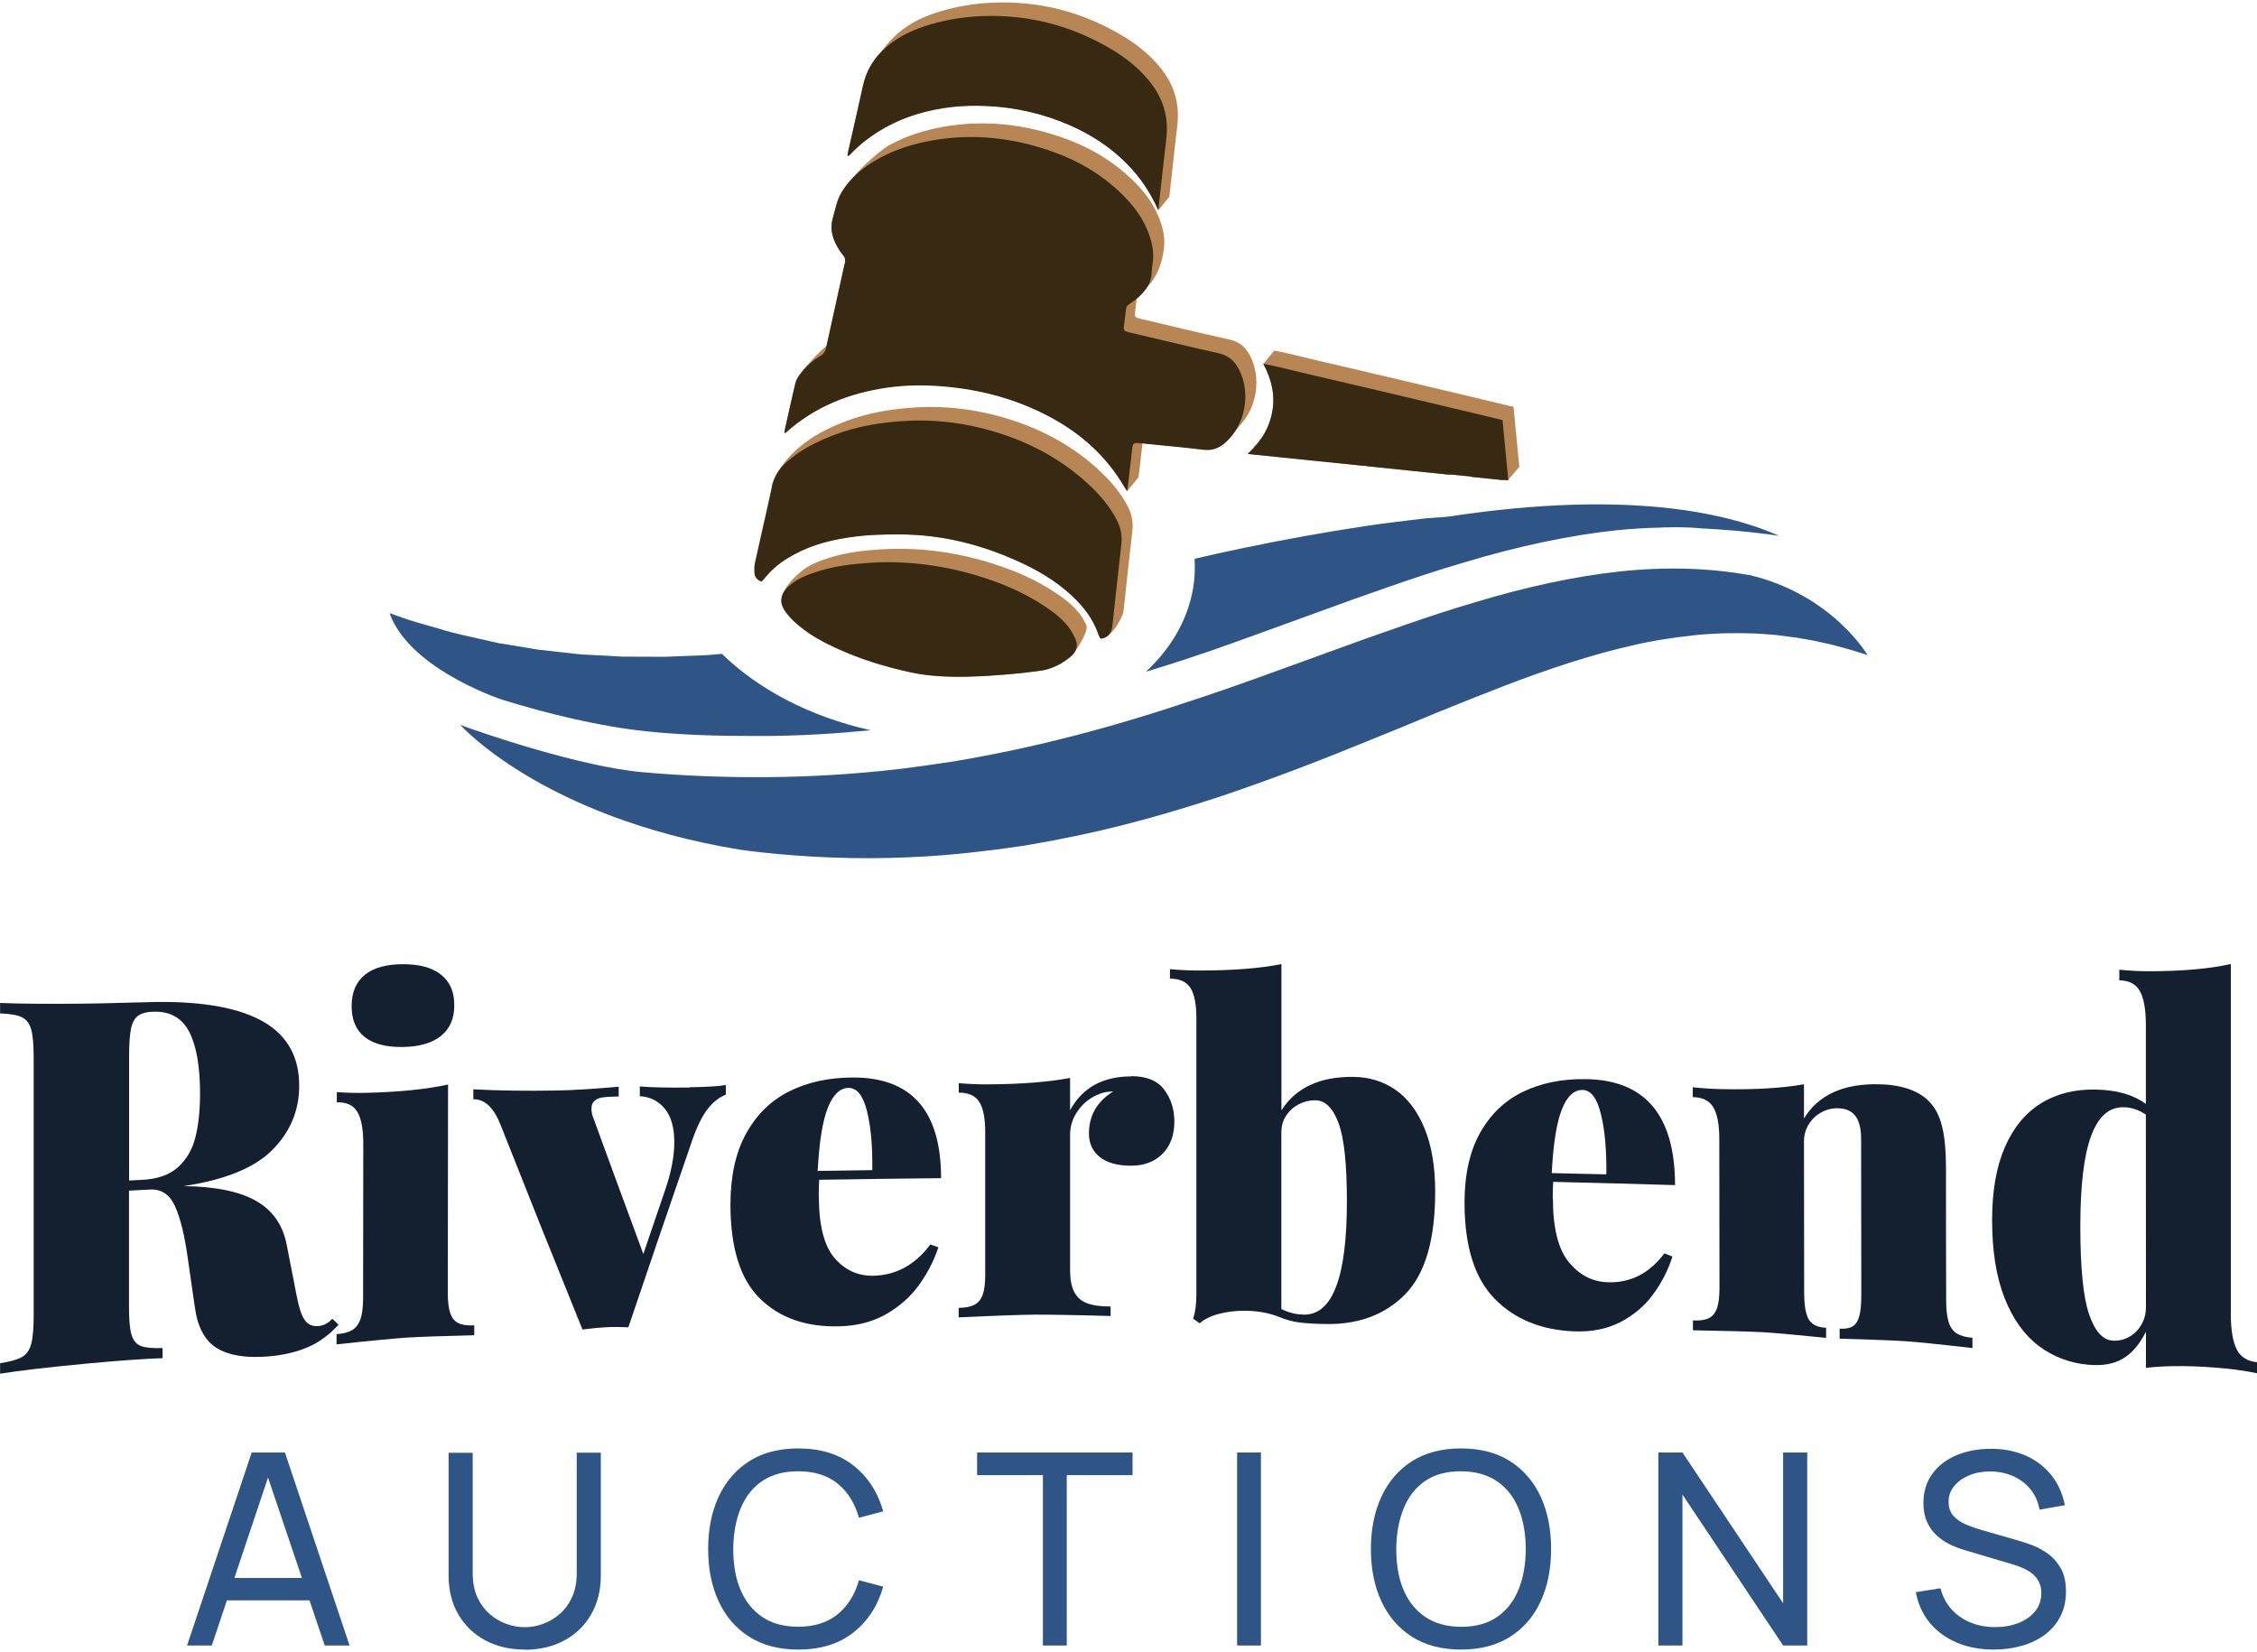
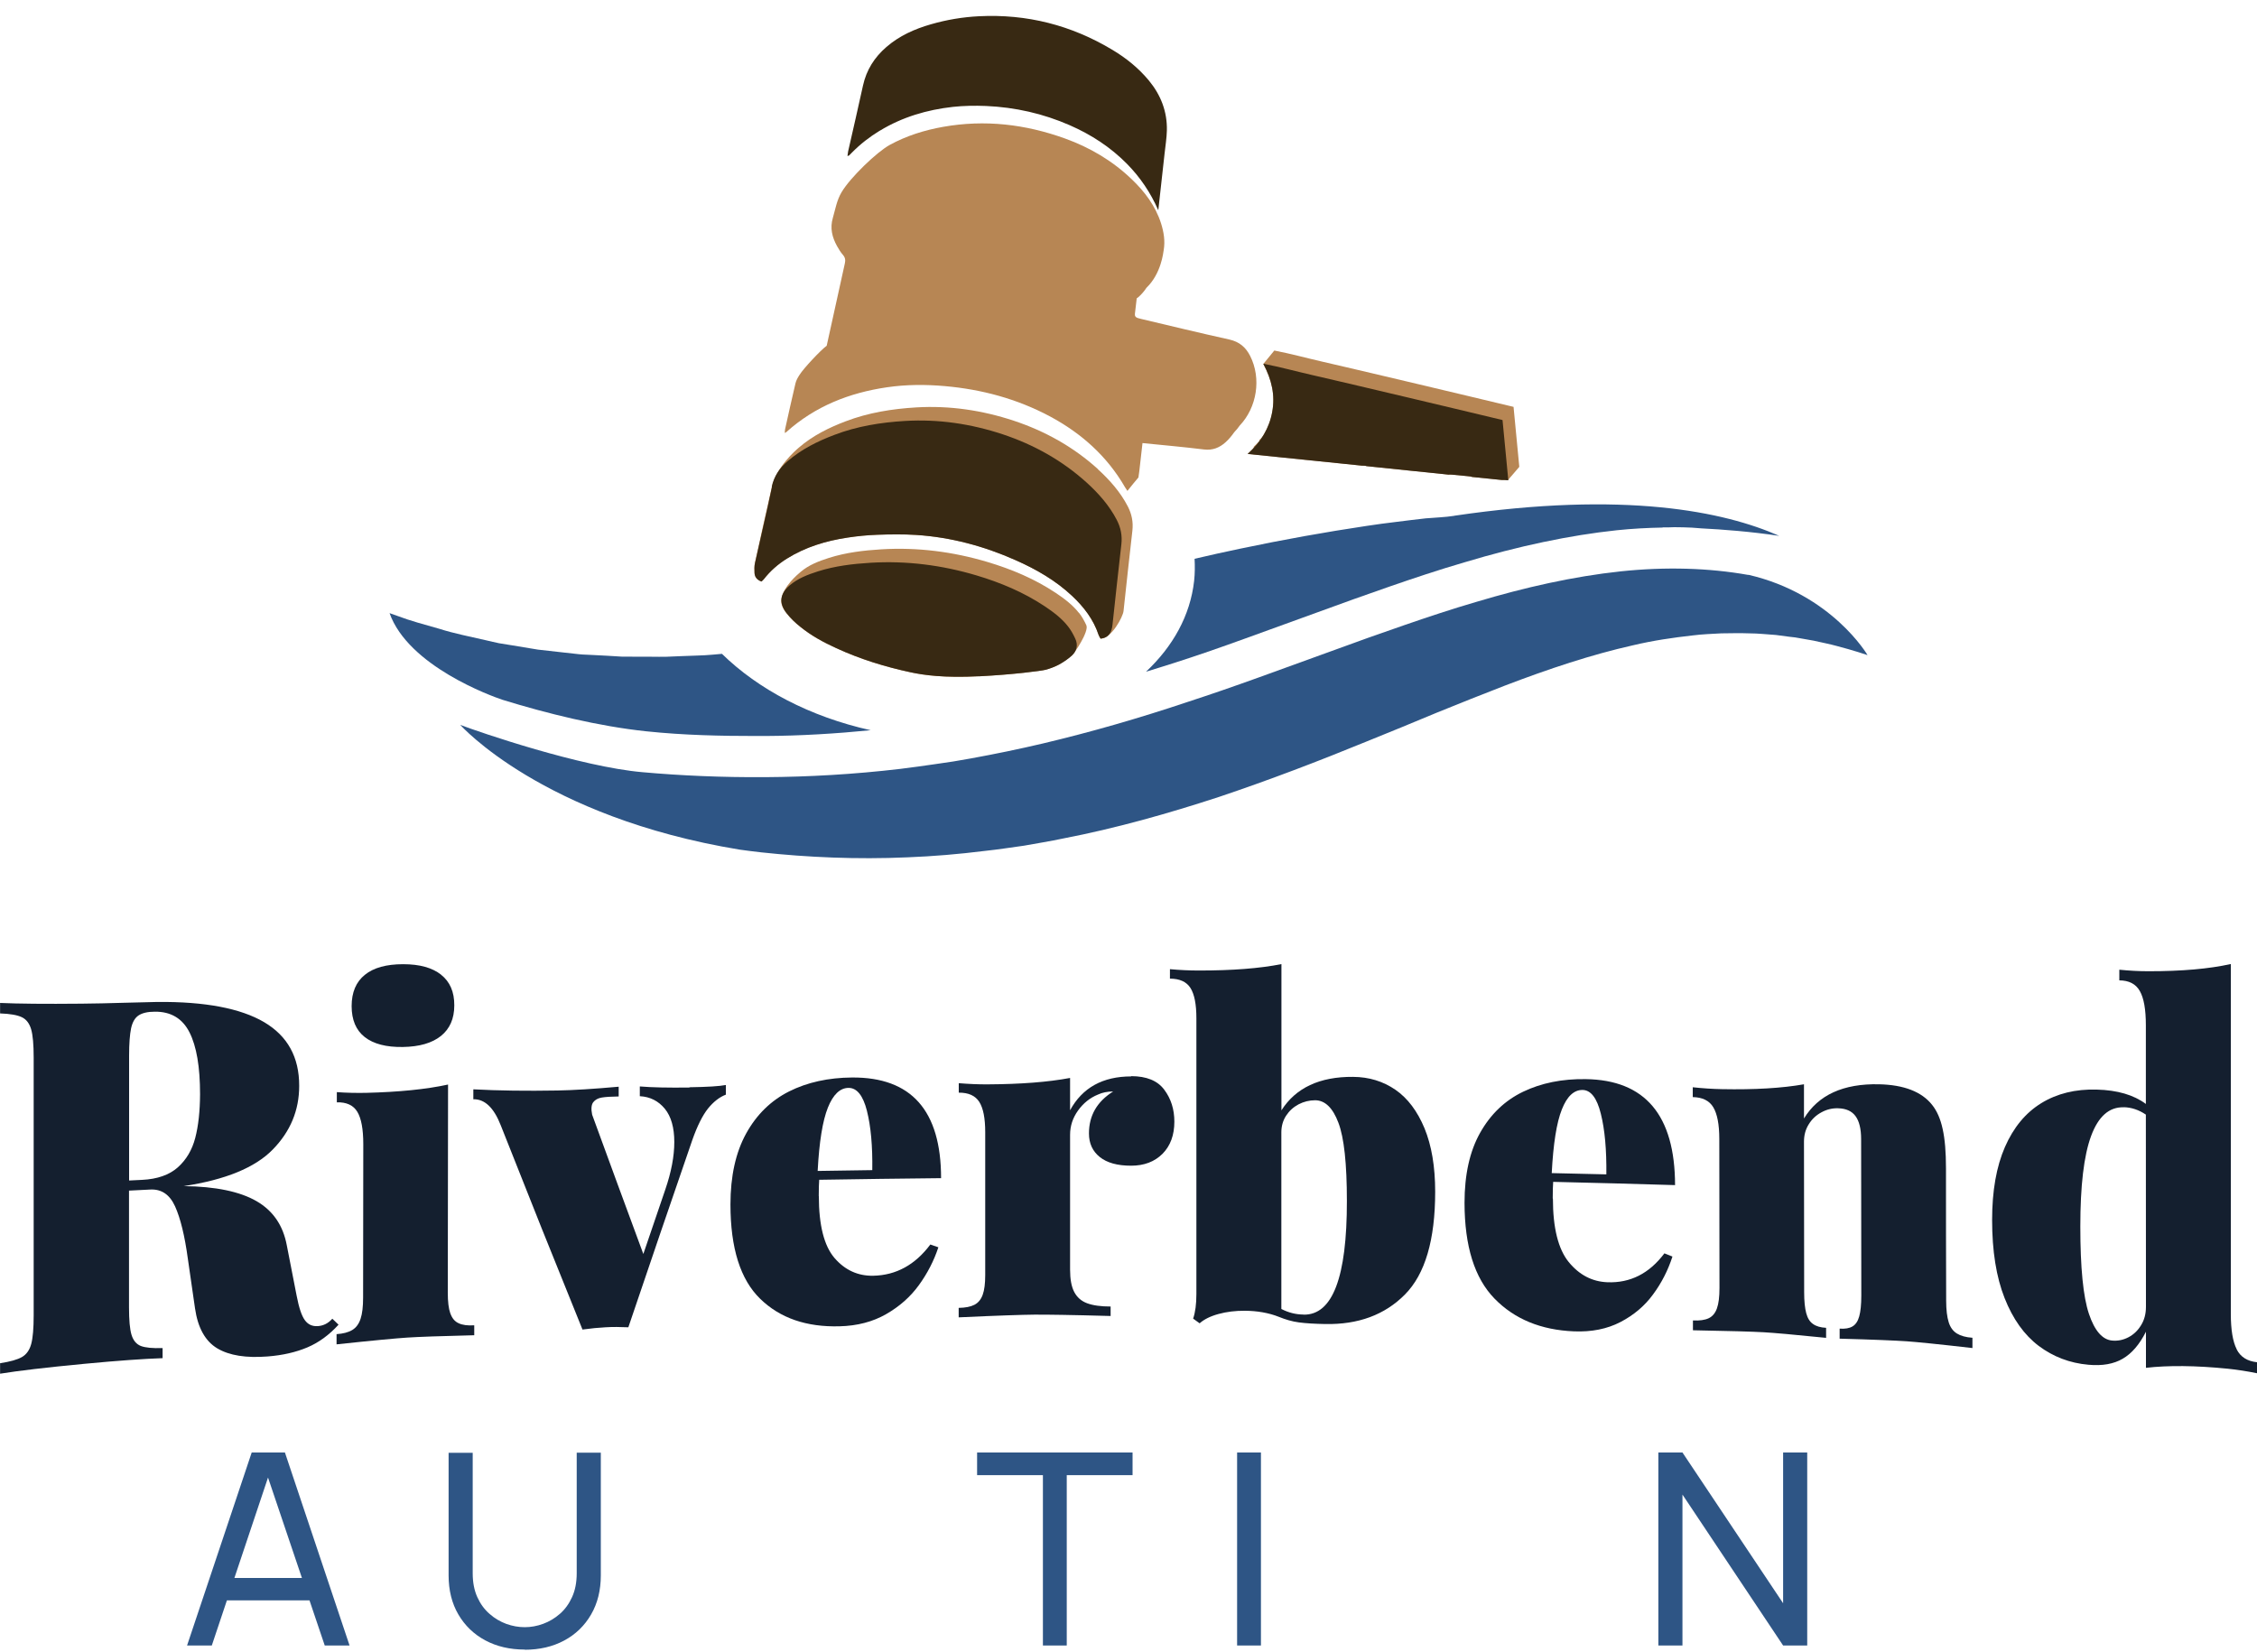
<svg xmlns="http://www.w3.org/2000/svg" id="Layer_1" data-name="Layer 1" version="1.1" viewBox="0 0 250 183">
  <defs>
    <style>
      .cls-1 {
        fill: #b78654;
      }

      .cls-1, .cls-2, .cls-3, .cls-4 {
        stroke-width: 0px;
      }

      .cls-2 {
        fill: #2e5585;
      }

      .cls-3 {
        fill: #382913;
      }

      .cls-4 {
        fill: #141f2f;
      }
    </style>
  </defs>
  <g>
    <path class="cls-1" d="M119.52,67.91c-.71-.91-1.63-1.6-2.59-2.24-2.33-1.55-4.88-2.62-7.56-3.42-3.83-1.14-7.74-1.64-11.73-1.4-1.97.12-3.92.35-5.82.95-1.13.36-2.24.78-3.16,1.57-.3.26-1.87,1.55-2.11,2.98-.08.5.13,1.03.57,1.58.44.56.97,1.07,1.53,1.51,1.21.98,2.57,1.72,3.98,2.36,2.65,1.22,5.41,2.07,8.26,2.68,1.41.3,3.65.63,7.55.43,3.9-.2,6.88-.6,7.36-.72.51-.13,1.02-.33,1.48-.57.51-.28.99-.65,1.45-1.01.24-.18,1.92-2.66,1.6-3.35-.22-.48-.48-.95-.8-1.36Z" />
    <path class="cls-1" d="M121.61,51.96c-2.71-2.45-5.84-4.2-9.3-5.35-3.51-1.16-7.11-1.7-10.82-1.48-2.68.16-5.3.58-7.82,1.54-1.87.71-3.65,1.59-5.18,2.91-.42.36-2.47,2.14-2.99,4.34-.65,2.8-1.26,5.62-1.88,8.43-.08.36-.07.76-.05,1.13.03.46.31.77.77.93.09-.09.19-.17.27-.27.71-.91,1.57-1.66,2.55-2.27,2.05-1.28,4.31-1.96,6.67-2.32,1.11-.17,2.22-.28,3.34-.32,1.44-.05,2.88-.07,4.31.02,3.84.25,7.51,1.24,11.02,2.8,2.28,1.01,4.42,2.24,6.26,3.96,1.3,1.22,2.36,2.6,2.93,4.32.05.15.15.29.22.41,1.21,0,2.48-2.43,2.54-3.05.32-2.97.64-5.93.98-8.9.11-.97-.07-1.85-.51-2.7-.83-1.6-2.01-2.93-3.33-4.13Z" />
    <path class="cls-1" d="M168.29,51.74l-.64-6.67-5.19-1.24c-1.85-.44-3.62-.85-5.39-1.28-1.75-.42-3.51-.82-5.25-1.24-1.78-.41-3.55-.84-5.32-1.24-1.75-.4-3.49-.88-5.35-1.24-.28.34-.87,1.05-1.22,1.49.94,1.76,1.33,3.49.99,5.33-.18,1.02-.57,1.93-1.11,2.77-.13.13-.23.26-.37.38.03,0,.06,0,.09,0,0,.01-.02.02-.03.04-.22.24-.43.47-.68.7.03,0,.07,0,.1.01-.23.25-.45.5-.71.73,3.66.37,7.18.73,10.76,1.1l1.92.2c.05,0,.1,0,.14,0,.13,0,.24.01.34.05l4.62.48,3.43.35,1.02.11c.08-.02.19,0,.36,0,.59.05,1.18.11,1.77.17.24.02.4.05.51.09l3.24.33c.24,0,.48,0,.7.03.02,0,1.26-1.48,1.27-1.48Z" />
    <path class="cls-1" d="M137.31,47.15c1.92-2.01,2.43-5.24,1.16-7.73-.49-.96-1.19-1.56-2.3-1.81-3.27-.72-6.52-1.51-9.77-2.28-.12-.03-.25-.06-.37-.1-.24-.07-.35-.22-.32-.47.07-.57.14-1.14.2-1.71.06-.05.13-.09.19-.14.35-.31.65-.66.89-1.03,1.64-1.58,1.86-3.91,1.91-4.18.17-1.01.01-1.98-.29-2.94-.62-1.95-1.81-3.53-3.27-4.92-2.13-2.04-4.63-3.51-7.38-4.5-4.38-1.58-8.87-2.11-13.49-1.29-2.08.37-4.07.99-5.93,2.01-1.41.78-4.32,3.56-5.31,5.21-.54.89-.7,1.9-.98,2.87-.33,1.13-.08,2.13.46,3.11.19.35.41.7.67,1,.25.29.28.58.2.93-.68,3.04-1.35,6.08-2.01,9.12-.67.49-2.54,2.48-3,3.21-.19.29-.38.62-.46.96-.4,1.69-.77,3.38-1.15,5.08-.03.12-.02.25-.03.41.1-.05.14-.07.17-.1,3.18-2.86,6.97-4.35,11.15-4.96,2.12-.31,4.26-.32,6.4-.13,4.1.36,8,1.41,11.64,3.35,3.47,1.86,6.32,4.39,8.31,7.83.06.11.13.21.28.43.2-.26,1.06-1.32,1.22-1.49.05-.34.08-.53.1-.72.12-1.03.23-2.06.35-3.09,2.27.23,4.55.43,6.82.71.95.11,1.7-.19,2.38-.8.37-.33.68-.71.96-1.11.22-.23.43-.48.61-.74Z" />
-     <path class="cls-1" d="M94.43,16.85c.91-.92,1.93-1.71,3.04-2.39,2.49-1.51,5.22-2.31,8.08-2.63,1.21-.13,2.45-.15,3.67-.1,3.22.14,6.33.84,9.29,2.14,2.37,1.04,4.51,2.43,6.33,4.28,1.44,1.46,2.58,3.13,3.46,5.14.32-.39,1.05-1.29,1.22-1.49.24-2.19.48-4.25.7-6.31.09-.84.23-1.68.25-2.52.05-2.1-.67-3.94-2-5.55-1.14-1.37-2.5-2.47-4.01-3.38C119.92,1.29,114.98.03,109.67.31c-1.8.09-3.58.39-5.31.89-1.81.52-3.5,1.27-4.94,2.52-.49.43-1.14,1.08-1.93,2.16-.95,1.01-1.57,2.19-1.88,3.6-.53,2.44-1.1,4.87-1.64,7.31-.03.15-.04.31-.07.49.09-.03.14-.03.17-.05.12-.11.24-.23.36-.36Z" />
  </g>
  <g>
    <path class="cls-2" d="M20.72,182.28l7.16-21.38h3.68l7.16,21.38h-2.75l-6.7-19.84h.83l-6.64,19.84h-2.75ZM24.16,177.28v-2.48h11.11v2.48h-11.11Z" />
    <path class="cls-2" d="M58.13,182.73c-1.65,0-3.11-.34-4.38-1.02-1.27-.68-2.26-1.64-2.98-2.87-.72-1.23-1.08-2.68-1.08-4.34v-13.57h2.67s0,13.35,0,13.35c0,1.01.17,1.89.51,2.64.34.75.79,1.37,1.36,1.86.56.5,1.19.86,1.86,1.11.68.24,1.35.36,2.03.36s1.36-.12,2.04-.37c.68-.25,1.3-.62,1.86-1.11.56-.49,1.01-1.11,1.35-1.86.34-.75.51-1.63.51-2.63v-13.36h2.67v13.59c0,1.65-.36,3.1-1.08,4.34-.72,1.24-1.71,2.2-2.98,2.88-1.27.68-2.73,1.02-4.38,1.02Z" />
-     <path class="cls-2" d="M88.42,182.73c-2.13,0-3.93-.47-5.42-1.41-1.48-.94-2.62-2.25-3.39-3.92-.78-1.67-1.17-3.61-1.17-5.81s.39-4.13,1.17-5.81c.78-1.67,1.91-2.98,3.39-3.92,1.48-.94,3.29-1.41,5.42-1.41,2.47,0,4.51.63,6.11,1.89,1.6,1.26,2.7,2.95,3.3,5.08l-2.69.71c-.44-1.59-1.22-2.85-2.34-3.77-1.12-.92-2.59-1.38-4.39-1.38-1.59,0-2.92.36-3.98,1.08-1.06.72-1.86,1.73-2.39,3.03-.53,1.3-.81,2.8-.82,4.5,0,1.7.25,3.2.79,4.49s1.34,2.3,2.41,3.03c1.07.73,2.4,1.09,3.99,1.09,1.8,0,3.26-.46,4.39-1.39,1.12-.93,1.9-2.18,2.34-3.76l2.69.71c-.6,2.13-1.71,3.82-3.3,5.08-1.6,1.26-3.64,1.89-6.11,1.89Z" />
    <path class="cls-2" d="M115.52,182.28v-18.87h-7.29v-2.51h17.22v2.51h-7.29v18.87h-2.64Z" />
    <path class="cls-2" d="M137.03,182.28v-21.38h2.64v21.38h-2.64Z" />
-     <path class="cls-2" d="M161.83,182.73c-2.13,0-3.93-.47-5.42-1.41-1.48-.94-2.62-2.25-3.39-3.92-.78-1.67-1.17-3.61-1.17-5.81s.39-4.13,1.17-5.81c.78-1.67,1.91-2.98,3.39-3.92,1.48-.94,3.29-1.41,5.42-1.41s3.95.47,5.43,1.41c1.48.94,2.61,2.25,3.39,3.92.77,1.67,1.16,3.61,1.16,5.81s-.39,4.13-1.16,5.81c-.77,1.67-1.9,2.98-3.39,3.92-1.48.94-3.3,1.41-5.43,1.41ZM161.83,180.21c1.59,0,2.92-.35,3.98-1.08,1.06-.73,1.86-1.74,2.39-3.04.53-1.3.8-2.8.8-4.5s-.27-3.2-.8-4.49c-.53-1.29-1.33-2.3-2.39-3.02-1.06-.72-2.39-1.09-3.98-1.1-1.59,0-2.92.35-3.97,1.07-1.05.72-1.85,1.73-2.38,3.04-.53,1.3-.81,2.8-.82,4.51,0,1.7.25,3.2.79,4.48.53,1.29,1.33,2.29,2.4,3.02,1.06.73,2.39,1.1,3.99,1.11Z" />
    <path class="cls-2" d="M183.69,182.28v-21.38h2.67l11.15,16.7v-16.7h2.67v21.38h-2.67l-11.15-16.72v16.72h-2.67Z" />
-     <path class="cls-2" d="M220.84,182.73c-1.51,0-2.88-.26-4.09-.77s-2.21-1.25-3-2.2c-.79-.96-1.3-2.09-1.54-3.39l2.73-.43c.35,1.35,1.07,2.4,2.16,3.16,1.09.76,2.38,1.14,3.87,1.14.96,0,1.83-.15,2.6-.45.77-.3,1.39-.73,1.85-1.3.46-.56.69-1.23.69-2,0-.47-.08-.87-.25-1.22-.17-.35-.39-.64-.67-.88-.28-.24-.59-.44-.95-.61-.36-.17-.73-.31-1.11-.43l-5.45-1.62c-.59-.17-1.17-.39-1.72-.66-.55-.27-1.05-.61-1.48-1.02-.44-.41-.78-.91-1.04-1.49-.26-.58-.39-1.27-.39-2.06,0-1.26.33-2.34.99-3.24.66-.9,1.55-1.59,2.68-2.06,1.13-.47,2.4-.71,3.82-.71,1.44,0,2.72.26,3.85.76,1.13.5,2.07,1.22,2.82,2.15.75.93,1.25,2.04,1.51,3.34l-2.81.49c-.15-.86-.48-1.61-.99-2.24-.51-.63-1.15-1.12-1.91-1.46-.76-.34-1.6-.52-2.51-.53-.87,0-1.66.13-2.36.42-.7.29-1.26.69-1.68,1.2-.42.51-.62,1.09-.62,1.74s.19,1.19.56,1.59c.38.4.84.71,1.39.94.55.23,1.09.42,1.61.57l4.07,1.17c.47.13,1,.31,1.61.53.61.23,1.2.55,1.77.96.57.41,1.05.96,1.43,1.63.38.68.56,1.53.56,2.56s-.21,1.95-.62,2.75c-.41.8-.98,1.47-1.71,2.02-.73.54-1.58.96-2.55,1.23-.97.28-2.01.42-3.12.42Z" />
  </g>
  <g>
    <path class="cls-4" d="M34.04,149.26c-1.26.53-2.72.87-4.38,1-2.4.19-4.26-.1-5.6-.9-1.33-.8-2.15-2.28-2.46-4.44-.31-2.18-.47-3.28-.79-5.47-.35-2.58-.83-4.52-1.42-5.82-.59-1.3-1.5-1.92-2.73-1.86-.95.05-1.42.07-2.37.12,0,5.17,0,7.76,0,12.93,0,1.41.09,2.43.28,3.05.19.62.53,1.03,1.03,1.23.5.19,1.3.27,2.41.23,0,.45,0,.67,0,1.12-2.04.07-4.94.27-8.71.63-4.21.4-7.31.77-9.29,1.09v-1.16c1.12-.17,1.93-.4,2.43-.69.5-.29.84-.78,1.02-1.45.18-.67.27-1.73.27-3.17,0-11.41,0-17.12,0-28.54,0-1.44-.09-2.49-.28-3.14-.19-.65-.53-1.1-1.03-1.34-.5-.24-1.3-.38-2.41-.42v-1.16c1.99.09,4.99.12,9.01.08,1.43-.01,3.02-.05,4.77-.1,1.75-.05,2.96-.08,3.62-.09,5.31-.05,9.25.71,11.85,2.24,2.59,1.53,3.89,3.87,3.88,7.06,0,2.72-.98,5.06-2.94,7.06-1.96,2-5.24,3.34-9.85,4.04,3.55.04,6.24.61,8.07,1.67,1.83,1.06,2.94,2.69,3.35,4.9.44,2.24.65,3.35,1.09,5.58.25,1.31.55,2.21.9,2.69.35.49.83.71,1.44.67.63-.04,1.17-.32,1.61-.82.28.27.41.4.69.66-1.04,1.14-2.19,1.98-3.44,2.51ZM19.69,129.32c.94-.84,1.59-1.93,1.94-3.28.35-1.35.52-2.96.53-4.83,0-3.03-.39-5.31-1.17-6.85-.78-1.54-2.06-2.31-3.85-2.29-.8,0-1.4.15-1.8.42-.4.27-.67.74-.82,1.42-.14.68-.22,1.69-.22,3.02,0,5.54,0,8.3,0,13.84.57-.03.86-.04,1.43-.07,1.7-.08,3.02-.55,3.96-1.38Z" />
    <path class="cls-4" d="M49.88,145.48c.19.54.49.91.92,1.1.42.2,1,.28,1.73.23,0,.44,0,.66,0,1.1-3.74.09-6.22.18-7.42.26-1.21.08-3.82.32-7.83.75,0-.45,0-.68,0-1.13.73-.05,1.31-.2,1.74-.46.43-.26.73-.67.92-1.24s.28-1.35.28-2.35c0-6.8.01-10.2.02-17,0-1.66-.22-2.85-.66-3.58-.44-.73-1.2-1.08-2.27-1.05,0-.45,0-.68,0-1.13,1.1.08,2.18.1,3.24.08,3.62-.09,6.65-.39,9.08-.92-.01,9.23-.02,13.84-.03,23.07,0,.98.09,1.74.28,2.28ZM48.85,107.97c.98.77,1.48,1.9,1.47,3.4,0,1.48-.5,2.6-1.48,3.39-.99.79-2.39,1.19-4.21,1.22-1.85.03-3.26-.34-4.23-1.1-.97-.76-1.45-1.91-1.45-3.43,0-1.52.49-2.68,1.46-3.46.97-.79,2.38-1.18,4.24-1.18s3.22.39,4.21,1.16Z" />
    <path class="cls-4" d="M76.37,120.44c1.99-.03,3.33-.11,4.03-.25,0,.43,0,.64,0,1.07-.71.27-1.37.79-1.98,1.54-.6.76-1.18,1.91-1.73,3.47-2.84,8.24-4.25,12.38-7.09,20.76-.9-.04-1.74-.05-2.53,0-.76.04-1.61.12-2.55.25-3.63-8.96-5.44-13.48-9.06-22.64-.76-1.94-1.77-2.9-3.03-2.87,0-.44,0-.66,0-1.1,2.79.15,5.89.19,9.31.13,1.73-.03,4-.17,6.79-.42,0,.43,0,.65,0,1.08-.83.01-1.46.05-1.87.12-.42.07-.73.24-.95.52-.21.28-.25.74-.12,1.38,2.27,6.21,3.4,9.29,5.67,15.43.97-2.86,1.46-4.29,2.43-7.13.67-1.95,1-3.7,1-5.27,0-1.6-.35-2.83-1.05-3.69-.71-.86-1.63-1.33-2.77-1.39,0-.43,0-.65,0-1.08,1.31.11,3.14.15,5.49.12Z" />
    <path class="cls-4" d="M90.7,132.49c0,3.23.58,5.52,1.74,6.87,1.16,1.34,2.59,1.99,4.28,1.96,2.54-.05,4.65-1.21,6.33-3.46.36.12.54.18.89.31-.49,1.49-1.21,2.88-2.15,4.18-.94,1.3-2.15,2.37-3.63,3.22-1.48.85-3.2,1.3-5.16,1.35-3.66.1-6.59-.9-8.79-3.04-2.2-2.13-3.3-5.62-3.3-10.45,0-3.14.58-5.77,1.74-7.87,1.16-2.1,2.75-3.65,4.76-4.66,2.02-1.01,4.34-1.52,6.96-1.54,6.58-.05,9.87,3.67,9.87,11.15-5.4.06-8.1.09-13.5.18-.03.4-.05,1-.05,1.82ZM96.03,123.06c-.43-1.7-1.11-2.55-2.03-2.55-.95,0-1.72.74-2.3,2.19-.58,1.45-.96,3.79-1.13,7.01,2.42-.04,3.63-.06,6.05-.09.04-2.67-.16-4.85-.59-6.55Z" />
    <path class="cls-4" d="M125.29,119.21c1.7,0,2.93.5,3.67,1.5.75,1,1.12,2.18,1.12,3.54,0,1.49-.44,2.68-1.31,3.56-.88.88-2.04,1.32-3.48,1.32-1.52,0-2.67-.32-3.47-.96-.8-.64-1.2-1.51-1.2-2.61,0-1.98.89-3.53,2.68-4.65-.63,0-1.19.11-1.68.34-.89.36-1.62.95-2.21,1.77-.59.82-.88,1.72-.88,2.69,0,5.98,0,8.96,0,14.94,0,1.06.15,1.88.46,2.47.31.59.78,1.01,1.43,1.25.65.24,1.51.36,2.6.36,0,.42,0,.63,0,1.05-4.29-.12-7.11-.16-8.45-.15-1.29.01-4.09.1-8.38.3v-1.05c.73-.01,1.31-.12,1.74-.34.43-.22.73-.59.92-1.11s.28-1.25.28-2.17c0-6.34,0-9.51,0-15.85,0-1.54-.22-2.66-.66-3.35-.44-.69-1.2-1.03-2.27-1.02,0-.42,0-.63,0-1.05,1.11.09,2.19.14,3.24.13,3.62-.02,6.65-.25,9.09-.71,0,1.43,0,2.15,0,3.58,1.36-2.5,3.62-3.75,6.77-3.75Z" />
    <path class="cls-4" d="M149.87,119.29c1.77.01,3.33.49,4.7,1.43,1.36.94,2.43,2.37,3.22,4.27.78,1.9,1.18,4.24,1.18,7.02,0,5.33-1.11,9.13-3.35,11.39-2.24,2.26-5.18,3.34-8.82,3.27-1.18-.02-2.15-.08-2.92-.18-.77-.1-1.52-.33-2.21-.61-1.15-.46-2.44-.67-3.76-.68-1.05-.01-2.04.11-2.95.36-.91.25-1.6.6-2.08,1.03-.29-.21-.43-.31-.72-.52.24-.7.36-1.6.36-2.72,0-12.23,0-18.34,0-30.56,0-1.54-.22-2.66-.66-3.35-.44-.69-1.2-1.03-2.27-1.03v-1.05c1.09.1,2.17.15,3.24.15,3.66,0,6.69-.23,9.11-.71,0,6.48,0,9.72,0,16.2,1.58-2.49,4.23-3.74,7.94-3.71ZM144.4,145.63c3.2.05,4.8-4.14,4.79-12.59,0-4.13-.31-7.02-.94-8.67-.62-1.65-1.48-2.48-2.57-2.49-.65,0-1.26.15-1.84.45-.58.31-1.04.73-1.39,1.27-.35.54-.52,1.16-.52,1.84,0,7.82,0,11.74,0,19.56.77.4,1.58.61,2.45.62Z" />
    <path class="cls-4" d="M172.01,132.76c0,3.27.59,5.61,1.75,7.04,1.17,1.43,2.59,2.17,4.28,2.24,2.53.1,4.64-.96,6.32-3.2.36.15.54.22.89.36-.49,1.51-1.2,2.91-2.14,4.18-.93,1.28-2.14,2.3-3.62,3.07-1.48.77-3.2,1.11-5.15,1.03-3.66-.15-6.59-1.36-8.8-3.63-2.21-2.27-3.31-5.79-3.32-10.6,0-3.12.57-5.71,1.73-7.77s2.74-3.57,4.75-4.54c2.02-.97,4.33-1.44,6.95-1.4,6.58.09,9.88,4.01,9.89,11.74-5.4-.16-8.1-.23-13.5-.36-.03.4-.05,1.01-.05,1.84ZM177.32,123.38c-.43-1.75-1.11-2.63-2.03-2.64-.95-.01-1.72.71-2.29,2.16-.58,1.45-.95,3.8-1.12,7.05,2.42.05,3.63.08,6.05.14.03-2.72-.17-4.96-.61-6.71Z" />
    <path class="cls-4" d="M208.12,120.11c2.77.06,4.74.82,5.9,2.29.53.66.92,1.55,1.16,2.66.25,1.11.37,2.57.37,4.38,0,5.86,0,8.8.02,14.66,0,1,.1,1.79.28,2.37s.49.99.91,1.25c.42.26.99.42,1.72.47,0,.46,0,.69,0,1.14-3.74-.43-6.17-.67-7.29-.75-1.21-.08-3.68-.19-7.42-.29,0-.45,0-.67,0-1.11.61.04,1.09-.04,1.43-.25.34-.2.59-.57.74-1.11.15-.54.23-1.31.23-2.31,0-6.93-.01-10.39-.02-17.32,0-1.14-.21-2-.62-2.55-.41-.56-1.05-.85-1.94-.87-.65-.02-1.26.13-1.84.45-.58.31-1.05.75-1.4,1.32-.36.57-.53,1.21-.53,1.93,0,6.67.01,10.01.02,16.69,0,.98.08,1.75.23,2.31.15.56.4.96.76,1.2.35.25.83.39,1.44.42,0,.44,0,.67,0,1.11-3.54-.36-5.84-.56-6.91-.62-1.21-.07-3.82-.15-7.84-.22,0-.44,0-.65,0-1.09.73.04,1.31-.04,1.74-.24.42-.2.73-.56.92-1.1.19-.53.28-1.28.28-2.25,0-6.61-.01-9.91-.02-16.52,0-1.61-.23-2.78-.67-3.51-.44-.73-1.2-1.1-2.27-1.12,0-.44,0-.65,0-1.09,1.11.12,2.19.19,3.24.21,3.62.07,6.65-.11,9.08-.54v3.79c1.58-2.6,4.35-3.88,8.32-3.79Z" />
    <path class="cls-4" d="M247.75,149.48c.43.84,1.18,1.31,2.25,1.42v1.22c-1.09-.22-2.16-.39-3.23-.5-3.6-.36-6.62-.38-9.07-.1,0-1.6,0-2.4,0-4-.71,1.41-1.57,2.41-2.57,2.99-1,.59-2.27.81-3.8.67-2.07-.18-3.91-.89-5.51-2.09-1.6-1.21-2.86-2.97-3.78-5.3-.92-2.33-1.38-5.2-1.38-8.65,0-3.22.47-5.9,1.42-8.08.95-2.17,2.29-3.79,4.03-4.86,1.73-1.06,3.78-1.57,6.15-1.5,2.28.06,4.09.59,5.43,1.59,0-3.48,0-5.23,0-8.71,0-1.75-.22-3.01-.67-3.8s-1.2-1.17-2.27-1.18v-1.18c1.09.11,2.17.17,3.24.17,3.66,0,6.69-.26,9.11-.8,0,15.5,0,23.25,0,38.74,0,1.78.22,3.09.65,3.93ZM235.24,122.66c-1.62-.05-2.82,1.02-3.62,3.19-.8,2.17-1.19,5.51-1.19,10.02,0,4.56.32,7.78.95,9.66.63,1.88,1.49,2.87,2.57,2.97.65.06,1.25-.07,1.82-.37.57-.3,1.03-.74,1.39-1.33.36-.58.54-1.26.54-2.04,0-8.51,0-12.77-.01-21.29-.77-.52-1.58-.8-2.45-.82Z" />
  </g>
  <path class="cls-2" d="M193.66,63.69c-4.36-.78-9.17-.92-14.12-.4-5.27.56-10.66,1.78-16,3.38-2.68.78-5.35,1.67-8.02,2.59-2.67.92-5.34,1.87-8,2.85-2.65.96-5.32,1.92-8,2.9-2.66.96-5.34,1.89-8.01,2.76-5.33,1.79-10.69,3.33-16,4.59-2.67.63-5.31,1.17-7.94,1.65-.65.12-1.31.22-1.96.34-.65.09-1.31.19-1.97.29-1.3.2-2.6.36-3.89.53-5.16.61-10.19.89-14.99.92-4.8.03-9.37-.17-13.59-.55-6.89-.6-18.03-4.42-20.19-5.24,0,0,9.07,10.22,30.96,13.82.79.1,1.57.22,2.38.3,5.11.55,10.57.8,16.21.55,2.82-.11,5.68-.35,8.56-.71,1.44-.15,2.88-.38,4.34-.58,1.44-.26,2.9-.49,4.35-.8,5.81-1.12,11.58-2.75,17.21-4.59,5.63-1.89,11.11-3.99,16.38-6.15,2.65-1.06,5.24-2.14,7.79-3.2,2.55-1.04,5.05-2.03,7.5-2.98,4.91-1.88,9.65-3.45,14.19-4.47,2.27-.54,4.49-.86,6.64-1.1,1.08-.14,2.14-.17,3.18-.23,1.04-.01,2.07-.04,3.08,0,1.01,0,1.99.12,2.96.18.48.06.96.12,1.43.19.24.03.47.06.7.08.23.04.46.08.69.12.46.08.91.16,1.36.24.45.09.88.2,1.32.29.87.18,1.7.43,2.52.65.74.21,1.44.43,2.13.66h0s-3.94-6.76-13.21-8.9Z" />
  <g>
    <path class="cls-2" d="M79.96,72.43c-.34.03-.68.06-1.01.09-1.15.11-2.28.1-3.42.16-.56.02-1.13.04-1.69.07-.56.02-1.11,0-1.66,0-1.11,0-2.21,0-3.28-.01-1.08-.06-2.14-.14-3.19-.18-.53-.04-1.06-.03-1.58-.09-.51-.06-1.03-.12-1.53-.17-1.03-.12-2.03-.23-3.02-.34-.98-.17-1.95-.32-2.9-.48-.47-.08-.95-.16-1.42-.23-.46-.09-.91-.21-1.37-.31-1.81-.42-3.59-.76-5.21-1.28-1.65-.47-3.24-.89-4.68-1.44-.29-.1-.57-.2-.85-.3,2.08,5.87,11.28,9.19,12.51,9.6,4.96,1.53,10.63,2.93,15.92,3.49,4.18.44,8.29.52,12.21.52.32,0,.64,0,.97,0,3.92-.02,7.82-.26,11.68-.64-6.71-1.49-12.46-4.53-16.47-8.46Z" />
    <path class="cls-2" d="M161.08,57.14c-1.02.16-2.08.19-3.15.28-1.07.11-2.15.26-3.24.39-1.1.14-2.21.27-3.33.45-4.49.67-9.19,1.51-13.99,2.52-1.67.34-3.36.73-5.05,1.12.04.81.04,1.62-.05,2.44-.43,3.86-2.36,7.28-5.33,10.07,1.06-.34,2.12-.64,3.17-.99,2.35-.75,4.84-1.61,7.85-2.7l7.97-2.89c2.67-.98,5.4-1.96,8.09-2.89,2.41-.83,5.27-1.8,8.2-2.65,6.01-1.81,11.68-3,16.85-3.55,1.72-.18,3.44-.27,5.12-.3l-.04-.02s.24,0,.65,0c.22,0,.44-.02.66-.02.66,0,1.3.02,1.95.05.27.02.63.04,1.04.08,2.36.12,5.44.35,8.63.83-6.07-2.68-17.06-5.02-35.99-2.23Z" />
  </g>
-   <path class="cls-3" d="M93.58,29.2c.08-.36.05-.64-.2-.93-.26-.31-.47-.65-.67-1-.54-.98-.79-1.98-.46-3.11.28-.97.44-1.98.98-2.87,1-1.64,2.44-2.81,4.09-3.72,1.85-1.02,3.84-1.64,5.92-2.01,4.62-.82,9.11-.29,13.49,1.29,2.76.99,5.25,2.46,7.38,4.5,1.46,1.39,2.65,2.97,3.27,4.92.3.96.46,1.93.29,2.94-.04.27-.09.55-.09.82,0,1.23-.62,2.13-1.49,2.9-.3.27-.63.5-.96.73-.22.15-.38.3-.41.59-.07.67-.16,1.34-.24,2.02-.03.25.08.4.32.47.12.03.25.07.37.1,3.26.77,6.51,1.56,9.77,2.28,1.1.24,1.81.85,2.3,1.81,1.35,2.64.71,6.13-1.51,8.1-.68.6-1.43.91-2.38.8-2.31-.28-4.63-.48-6.95-.72-.02,0-.04,0-.06,0-.82-.08-.85-.07-.95.75-.15,1.28-.29,2.57-.44,3.85-.02.19-.05.37-.1.72-.14-.22-.22-.32-.28-.43-1.99-3.44-4.83-5.98-8.31-7.83-3.64-1.94-7.54-2.99-11.64-3.35-2.14-.19-4.27-.18-6.4.13-4.18.61-7.97,2.1-11.15,4.96-.03.03-.07.04-.17.1.01-.16,0-.29.03-.41.38-1.69.75-3.39,1.15-5.08.08-.34.25-.68.46-.96.64-.85,1.4-1.59,2.33-2.13.37-.21.54-.49.63-.89.68-3.1,1.36-6.2,2.05-9.3ZM85.51,53.93c-.58,2.82-1.26,5.62-1.88,8.43-.08.36-.07.76-.05,1.13.03.46.31.77.77.93.09-.09.19-.17.27-.27.71-.91,1.57-1.66,2.55-2.27,2.05-1.28,4.31-1.96,6.67-2.32,1.11-.17,2.22-.28,3.34-.32,1.44-.05,2.88-.07,4.31.02,3.84.25,7.51,1.24,11.02,2.8,2.28,1.01,4.42,2.24,6.25,3.96,1.3,1.22,2.36,2.6,2.93,4.32.05.15.15.29.22.41.95-.11,1.24-.75,1.32-1.56.32-2.97.64-5.93.98-8.9.11-.97-.07-1.85-.51-2.7-.83-1.6-2.01-2.93-3.33-4.13-2.71-2.45-5.84-4.2-9.3-5.35-3.51-1.16-7.11-1.7-10.82-1.48-2.68.16-5.3.58-7.82,1.54-1.87.71-3.65,1.59-5.18,2.91-.89.76-1.52,1.66-1.77,2.85ZM108.44,74.92c3.9-.2,6.88-.6,7.36-.72.51-.13,1.01-.33,1.48-.57.52-.28,1.02-.61,1.45-1.01.54-.5.7-1.17.38-1.86-.22-.48-.48-.95-.8-1.36-.71-.91-1.63-1.6-2.59-2.24-2.33-1.55-4.88-2.62-7.56-3.42-3.83-1.14-7.74-1.64-11.73-1.4-1.97.12-3.92.35-5.82.95-1.13.36-2.24.78-3.16,1.57-1.07.92-1.2,1.95-.32,3.07.44.56.97,1.07,1.53,1.51,1.21.98,2.57,1.72,3.98,2.36,2.65,1.22,5.41,2.07,8.26,2.68,1.41.3,3.65.63,7.55.43ZM97.47,14.47c2.49-1.51,5.22-2.31,8.08-2.63,1.21-.13,2.45-.15,3.67-.1,3.22.14,6.33.84,9.29,2.14,2.37,1.04,4.51,2.43,6.33,4.28,1.44,1.47,2.58,3.13,3.46,5.13.24-2.19.48-4.25.7-6.31.09-.84.23-1.68.25-2.52.05-2.1-.67-3.94-2-5.55-1.14-1.37-2.5-2.47-4.02-3.38-4.55-2.74-9.49-4-14.8-3.73-1.8.09-3.58.39-5.31.89-1.81.52-3.5,1.27-4.94,2.52-1.32,1.14-2.21,2.54-2.59,4.27-.53,2.44-1.1,4.87-1.65,7.31-.03.15-.04.31-.07.49.09-.03.14-.03.17-.05.12-.11.24-.23.36-.36.91-.92,1.93-1.71,3.04-2.39ZM138.21,50.29c3.66.37,7.18.73,10.76,1.1l1.93.2c.05,0,.1,0,.14,0,.13,0,.24.01.34.05l4.62.48,3.43.35,1.02.11c.08-.02.19,0,.36,0,.59.05,1.18.11,1.77.17.24.02.4.05.5.09l3.24.33c.24,0,.48,0,.7.03.02,0,.04,0,.05,0l-.64-6.67-5.19-1.24c-1.85-.44-3.62-.85-5.39-1.28-1.75-.42-3.51-.82-5.25-1.24-1.78-.41-3.55-.84-5.32-1.24-1.75-.4-3.49-.88-5.35-1.24.94,1.76,1.33,3.49.99,5.33-.33,1.82-1.25,3.34-2.7,4.64Z" />
+   <path class="cls-3" d="M93.58,29.2ZM85.51,53.93c-.58,2.82-1.26,5.62-1.88,8.43-.08.36-.07.76-.05,1.13.03.46.31.77.77.93.09-.09.19-.17.27-.27.71-.91,1.57-1.66,2.55-2.27,2.05-1.28,4.31-1.96,6.67-2.32,1.11-.17,2.22-.28,3.34-.32,1.44-.05,2.88-.07,4.31.02,3.84.25,7.51,1.24,11.02,2.8,2.28,1.01,4.42,2.24,6.25,3.96,1.3,1.22,2.36,2.6,2.93,4.32.05.15.15.29.22.41.95-.11,1.24-.75,1.32-1.56.32-2.97.64-5.93.98-8.9.11-.97-.07-1.85-.51-2.7-.83-1.6-2.01-2.93-3.33-4.13-2.71-2.45-5.84-4.2-9.3-5.35-3.51-1.16-7.11-1.7-10.82-1.48-2.68.16-5.3.58-7.82,1.54-1.87.71-3.65,1.59-5.18,2.91-.89.76-1.52,1.66-1.77,2.85ZM108.44,74.92c3.9-.2,6.88-.6,7.36-.72.51-.13,1.01-.33,1.48-.57.52-.28,1.02-.61,1.45-1.01.54-.5.7-1.17.38-1.86-.22-.48-.48-.95-.8-1.36-.71-.91-1.63-1.6-2.59-2.24-2.33-1.55-4.88-2.62-7.56-3.42-3.83-1.14-7.74-1.64-11.73-1.4-1.97.12-3.92.35-5.82.95-1.13.36-2.24.78-3.16,1.57-1.07.92-1.2,1.95-.32,3.07.44.56.97,1.07,1.53,1.51,1.21.98,2.57,1.72,3.98,2.36,2.65,1.22,5.41,2.07,8.26,2.68,1.41.3,3.65.63,7.55.43ZM97.47,14.47c2.49-1.51,5.22-2.31,8.08-2.63,1.21-.13,2.45-.15,3.67-.1,3.22.14,6.33.84,9.29,2.14,2.37,1.04,4.51,2.43,6.33,4.28,1.44,1.47,2.58,3.13,3.46,5.13.24-2.19.48-4.25.7-6.31.09-.84.23-1.68.25-2.52.05-2.1-.67-3.94-2-5.55-1.14-1.37-2.5-2.47-4.02-3.38-4.55-2.74-9.49-4-14.8-3.73-1.8.09-3.58.39-5.31.89-1.81.52-3.5,1.27-4.94,2.52-1.32,1.14-2.21,2.54-2.59,4.27-.53,2.44-1.1,4.87-1.65,7.31-.03.15-.04.31-.07.49.09-.03.14-.03.17-.05.12-.11.24-.23.36-.36.91-.92,1.93-1.71,3.04-2.39ZM138.21,50.29c3.66.37,7.18.73,10.76,1.1l1.93.2c.05,0,.1,0,.14,0,.13,0,.24.01.34.05l4.62.48,3.43.35,1.02.11c.08-.02.19,0,.36,0,.59.05,1.18.11,1.77.17.24.02.4.05.5.09l3.24.33c.24,0,.48,0,.7.03.02,0,.04,0,.05,0l-.64-6.67-5.19-1.24c-1.85-.44-3.62-.85-5.39-1.28-1.75-.42-3.51-.82-5.25-1.24-1.78-.41-3.55-.84-5.32-1.24-1.75-.4-3.49-.88-5.35-1.24.94,1.76,1.33,3.49.99,5.33-.33,1.82-1.25,3.34-2.7,4.64Z" />
</svg>